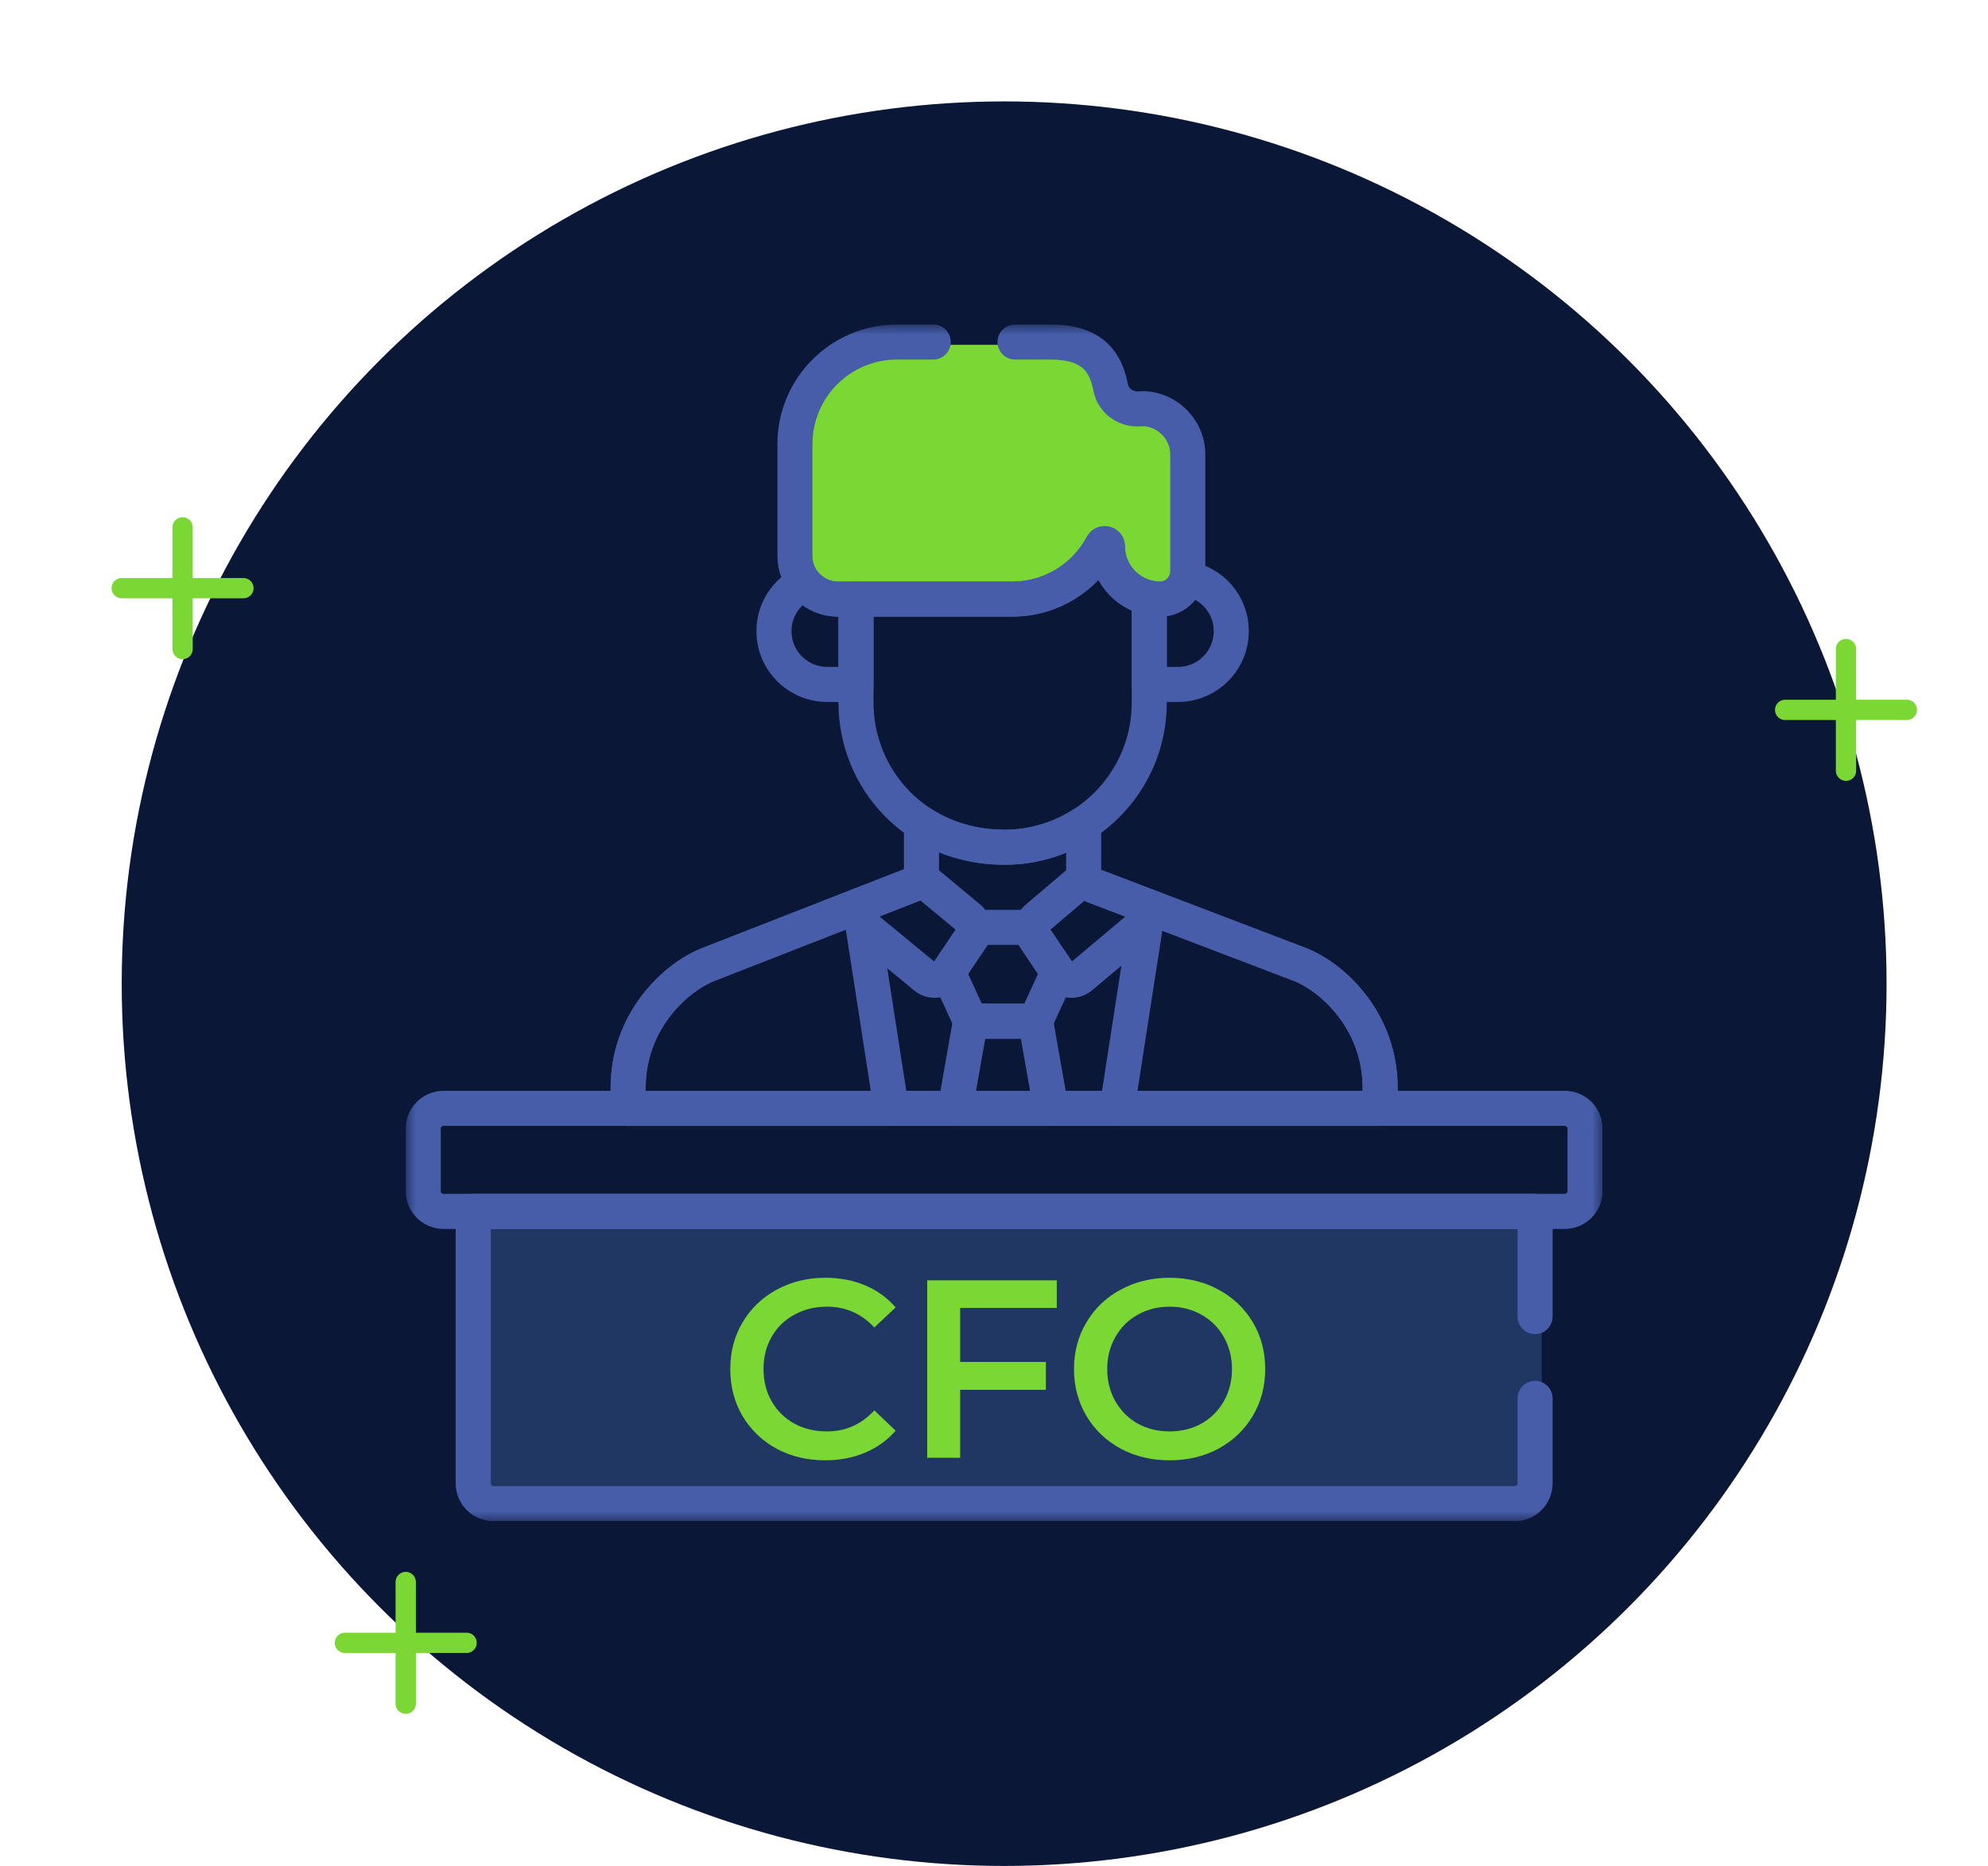
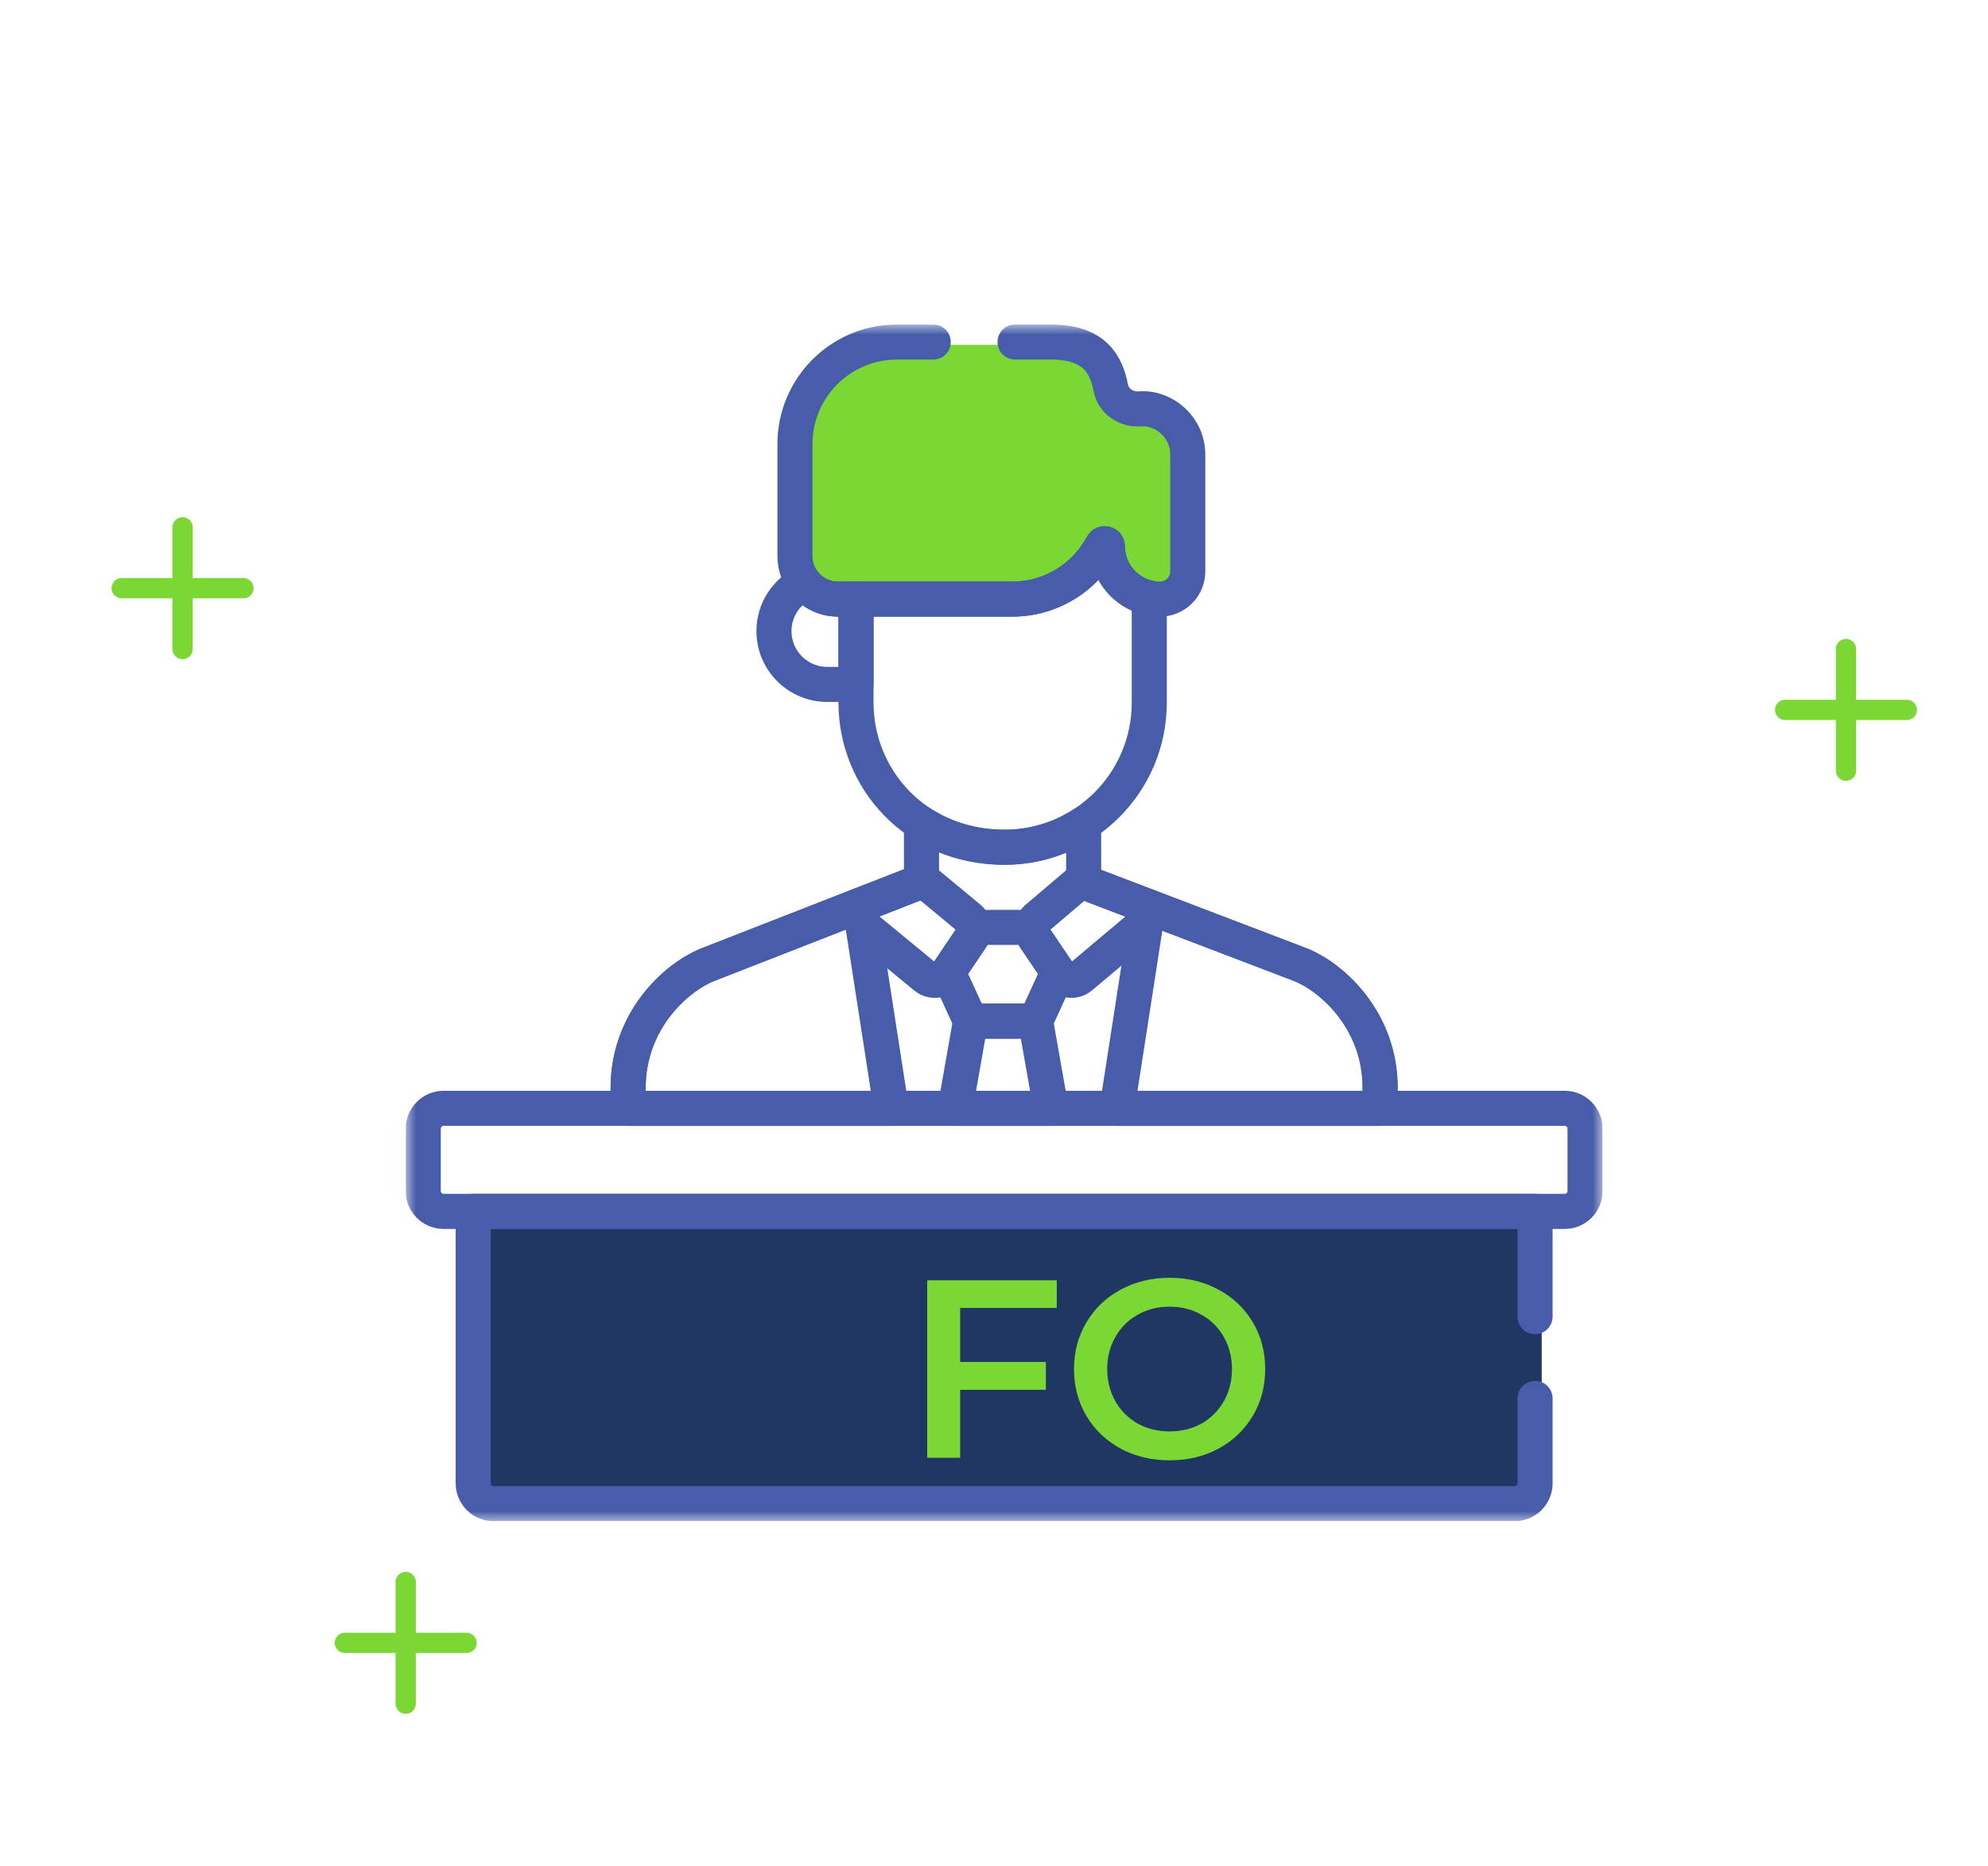
<svg xmlns="http://www.w3.org/2000/svg" width="98" height="92" viewBox="0 0 98 92" fill="none">
-   <circle cx="49.5" cy="48.5" r="43.5" fill="#0A1736" />
  <path d="M9 26V32M6 29H12" stroke="#7BD834" stroke-linecap="round" stroke-linejoin="round" />
  <path d="M20 78V84M17 81H23" stroke="#7BD834" stroke-linecap="round" stroke-linejoin="round" />
  <path d="M91 32V38M88 35H94" stroke="#7BD834" stroke-linecap="round" stroke-linejoin="round" />
  <g clip-path="url(#clip0_94_12819)">
    <mask id="mask0_94_12819" style="mask-type:luminance" maskUnits="userSpaceOnUse" x="20" y="16" width="59" height="59">
      <path d="M20 16H79V75H20V16Z" fill="white" />
    </mask>
    <g mask="url(#mask0_94_12819)">
      <path d="M43 17H46.5H52L54 17.5L55 19.5L57 20.5L59 21.5V28.5L57.5 29.5L55.5 29L54.5 27L52 29.5H41L39.5 29V21.5L40.5 19L43 17Z" fill="#7BD834" />
      <rect x="23" y="60" width="53" height="14" fill="#203763" />
      <path d="M57.656 72C56.764 72 55.96 71.808 55.243 71.425C54.527 71.033 53.964 70.496 53.556 69.812C53.148 69.121 52.943 68.35 52.943 67.5C52.943 66.65 53.148 65.883 53.556 65.2C53.964 64.508 54.527 63.971 55.243 63.587C55.96 63.196 56.764 63 57.656 63C58.547 63 59.352 63.196 60.068 63.587C60.785 63.971 61.347 64.504 61.756 65.188C62.164 65.871 62.368 66.642 62.368 67.5C62.368 68.358 62.164 69.129 61.756 69.812C61.347 70.496 60.785 71.033 60.068 71.425C59.352 71.808 58.547 72 57.656 72ZM57.656 70.575C58.239 70.575 58.764 70.446 59.231 70.188C59.697 69.921 60.064 69.554 60.331 69.088C60.597 68.612 60.731 68.083 60.731 67.5C60.731 66.917 60.597 66.392 60.331 65.925C60.064 65.45 59.697 65.083 59.231 64.825C58.764 64.558 58.239 64.425 57.656 64.425C57.072 64.425 56.547 64.558 56.081 64.825C55.614 65.083 55.248 65.45 54.981 65.925C54.714 66.392 54.581 66.917 54.581 67.5C54.581 68.083 54.714 68.612 54.981 69.088C55.248 69.554 55.614 69.921 56.081 70.188C56.547 70.446 57.072 70.575 57.656 70.575Z" fill="#7BD834" />
      <path d="M47.332 64.487V67.15H51.557V68.525H47.332V71.875H45.707V63.125H52.094V64.487H47.332Z" fill="#7BD834" />
-       <path d="M40.675 72C39.792 72 38.992 71.808 38.275 71.425C37.567 71.033 37.008 70.496 36.6 69.812C36.2 69.129 36 68.358 36 67.5C36 66.642 36.204 65.871 36.612 65.188C37.021 64.504 37.579 63.971 38.288 63.587C39.004 63.196 39.804 63 40.688 63C41.404 63 42.058 63.125 42.65 63.375C43.242 63.625 43.742 63.987 44.15 64.463L43.1 65.45C42.467 64.767 41.688 64.425 40.763 64.425C40.163 64.425 39.625 64.558 39.15 64.825C38.675 65.083 38.304 65.446 38.038 65.912C37.771 66.379 37.638 66.908 37.638 67.5C37.638 68.092 37.771 68.621 38.038 69.088C38.304 69.554 38.675 69.921 39.15 70.188C39.625 70.446 40.163 70.575 40.763 70.575C41.688 70.575 42.467 70.229 43.1 69.537L44.15 70.537C43.742 71.013 43.237 71.375 42.638 71.625C42.046 71.875 41.392 72 40.675 72Z" fill="#7BD834" />
      <path d="M77.134 54.646H21.866C21.313 54.646 20.864 55.095 20.864 55.648V58.726C20.864 59.279 21.313 59.728 21.866 59.728H77.134C77.687 59.728 78.136 59.279 78.136 58.726V55.648C78.136 55.095 77.687 54.646 77.134 54.646Z" stroke="#475DA9" stroke-width="1.729" stroke-miterlimit="10" stroke-linecap="round" stroke-linejoin="round" />
      <path d="M54.592 26.939C54.592 26.8 54.406 26.752 54.34 26.875C53.493 28.459 51.824 29.538 49.901 29.538H42.197V34.648C42.197 38.372 45.115 41.773 49.529 41.773C53.458 41.773 56.654 38.577 56.654 34.648V29.482C55.48 29.232 54.592 28.185 54.592 26.939Z" stroke="#475DA9" stroke-width="1.729" stroke-miterlimit="10" stroke-linecap="round" stroke-linejoin="round" />
      <path d="M39.655 28.744C38.768 29.167 38.153 30.069 38.153 31.116C38.153 32.568 39.33 33.745 40.782 33.745H42.197V29.538H41.306C40.638 29.538 40.043 29.228 39.655 28.744Z" stroke="#475DA9" stroke-width="1.729" stroke-miterlimit="10" stroke-linecap="round" stroke-linejoin="round" />
-       <path d="M58.505 28.527C58.349 29.107 57.818 29.538 57.19 29.538C57.006 29.538 56.827 29.517 56.654 29.48L56.653 29.482V33.745H58.068C59.52 33.745 60.697 32.568 60.697 31.116C60.697 29.814 59.748 28.735 58.505 28.527Z" stroke="#475DA9" stroke-width="1.729" stroke-miterlimit="10" stroke-linecap="round" stroke-linejoin="round" />
      <path d="M68.035 54.646V53.63C68.035 50.42 65.798 48.257 64.127 47.57L53.882 43.66C53.605 43.553 53.421 43.286 53.42 42.988L53.418 40.613C52.299 41.345 50.963 41.773 49.528 41.773C47.946 41.773 46.558 41.334 45.425 40.602L45.426 42.983C45.426 43.281 45.282 43.456 45.118 43.568L34.872 47.57C33.202 48.257 30.965 50.42 30.965 53.63V54.646H68.035Z" stroke="#475DA9" stroke-width="1.729" stroke-miterlimit="10" stroke-linecap="round" stroke-linejoin="round" />
-       <path d="M43.935 54.646L42.383 44.636L34.872 47.57C33.202 48.257 30.965 50.42 30.965 53.63V54.646H43.935Z" stroke="#475DA9" stroke-width="1.729" stroke-miterlimit="10" stroke-linecap="round" stroke-linejoin="round" />
+       <path d="M43.935 54.646L42.383 44.636L34.872 47.57C33.202 48.257 30.965 50.42 30.965 53.63V54.646H43.935" stroke="#475DA9" stroke-width="1.729" stroke-miterlimit="10" stroke-linecap="round" stroke-linejoin="round" />
      <path d="M68.035 54.646V53.63C68.035 50.42 65.798 48.257 64.127 47.57L56.607 44.7L55.065 54.646H68.035Z" stroke="#475DA9" stroke-width="1.729" stroke-miterlimit="10" stroke-linecap="round" stroke-linejoin="round" />
      <path d="M50.998 46.218C50.852 46.001 50.879 45.827 50.879 45.724H48.015C48.036 45.906 47.989 46.081 47.896 46.218L46.737 47.934L47.843 50.347H51.05L52.156 47.934L50.998 46.218Z" stroke="#475DA9" stroke-width="1.729" stroke-miterlimit="10" stroke-linecap="round" stroke-linejoin="round" />
      <path d="M51.05 50.347H47.843L47.086 54.646H51.808L51.05 50.347Z" stroke="#475DA9" stroke-width="1.729" stroke-miterlimit="10" stroke-linecap="round" stroke-linejoin="round" />
      <path d="M47.757 45.251L45.37 43.272C45.314 43.404 45.22 43.498 45.118 43.568L42.383 44.636L42.537 45.633L45.615 48.167C45.946 48.441 46.442 48.37 46.683 48.014L47.895 46.218C48.105 45.908 48.045 45.49 47.757 45.251Z" stroke="#475DA9" stroke-width="1.729" stroke-miterlimit="10" stroke-linecap="round" stroke-linejoin="round" />
      <path d="M53.882 43.66C53.695 43.587 53.552 43.441 53.477 43.262L51.136 45.251C50.848 45.49 50.788 45.908 50.998 46.218L52.21 48.014C52.451 48.37 52.947 48.441 53.278 48.167L56.488 45.468L56.607 44.7L53.882 43.66Z" stroke="#475DA9" stroke-width="1.729" stroke-miterlimit="10" stroke-linecap="round" stroke-linejoin="round" />
      <path d="M46.004 16.864H45.694H44.22C41.44 16.864 39.188 19.117 39.188 21.896V27.419C39.188 28.589 40.136 29.538 41.306 29.538H49.901C51.823 29.538 53.493 28.459 54.34 26.875C54.406 26.752 54.592 26.8 54.592 26.939C54.592 28.369 55.761 29.538 57.19 29.538C57.94 29.538 58.552 28.925 58.552 28.176V22.413C58.552 21.055 57.368 20.068 56.191 20.159C55.51 20.211 54.885 19.783 54.754 19.113C54.533 17.984 53.975 16.864 51.792 16.864H50.372H50.037" stroke="#475DA9" stroke-width="1.729" stroke-miterlimit="10" stroke-linecap="round" stroke-linejoin="round" />
      <path d="M75.673 64.915V59.728H23.327V73.134C23.327 73.687 23.776 74.136 24.329 74.136H74.671C75.224 74.136 75.673 73.687 75.673 73.134V68.948" stroke="#475DA9" stroke-width="1.729" stroke-miterlimit="10" stroke-linecap="round" stroke-linejoin="round" />
    </g>
  </g>
  <defs>
    <clipPath id="clip0_94_12819">
      <rect width="59" height="59" fill="white" transform="translate(20 16)" />
    </clipPath>
  </defs>
</svg>